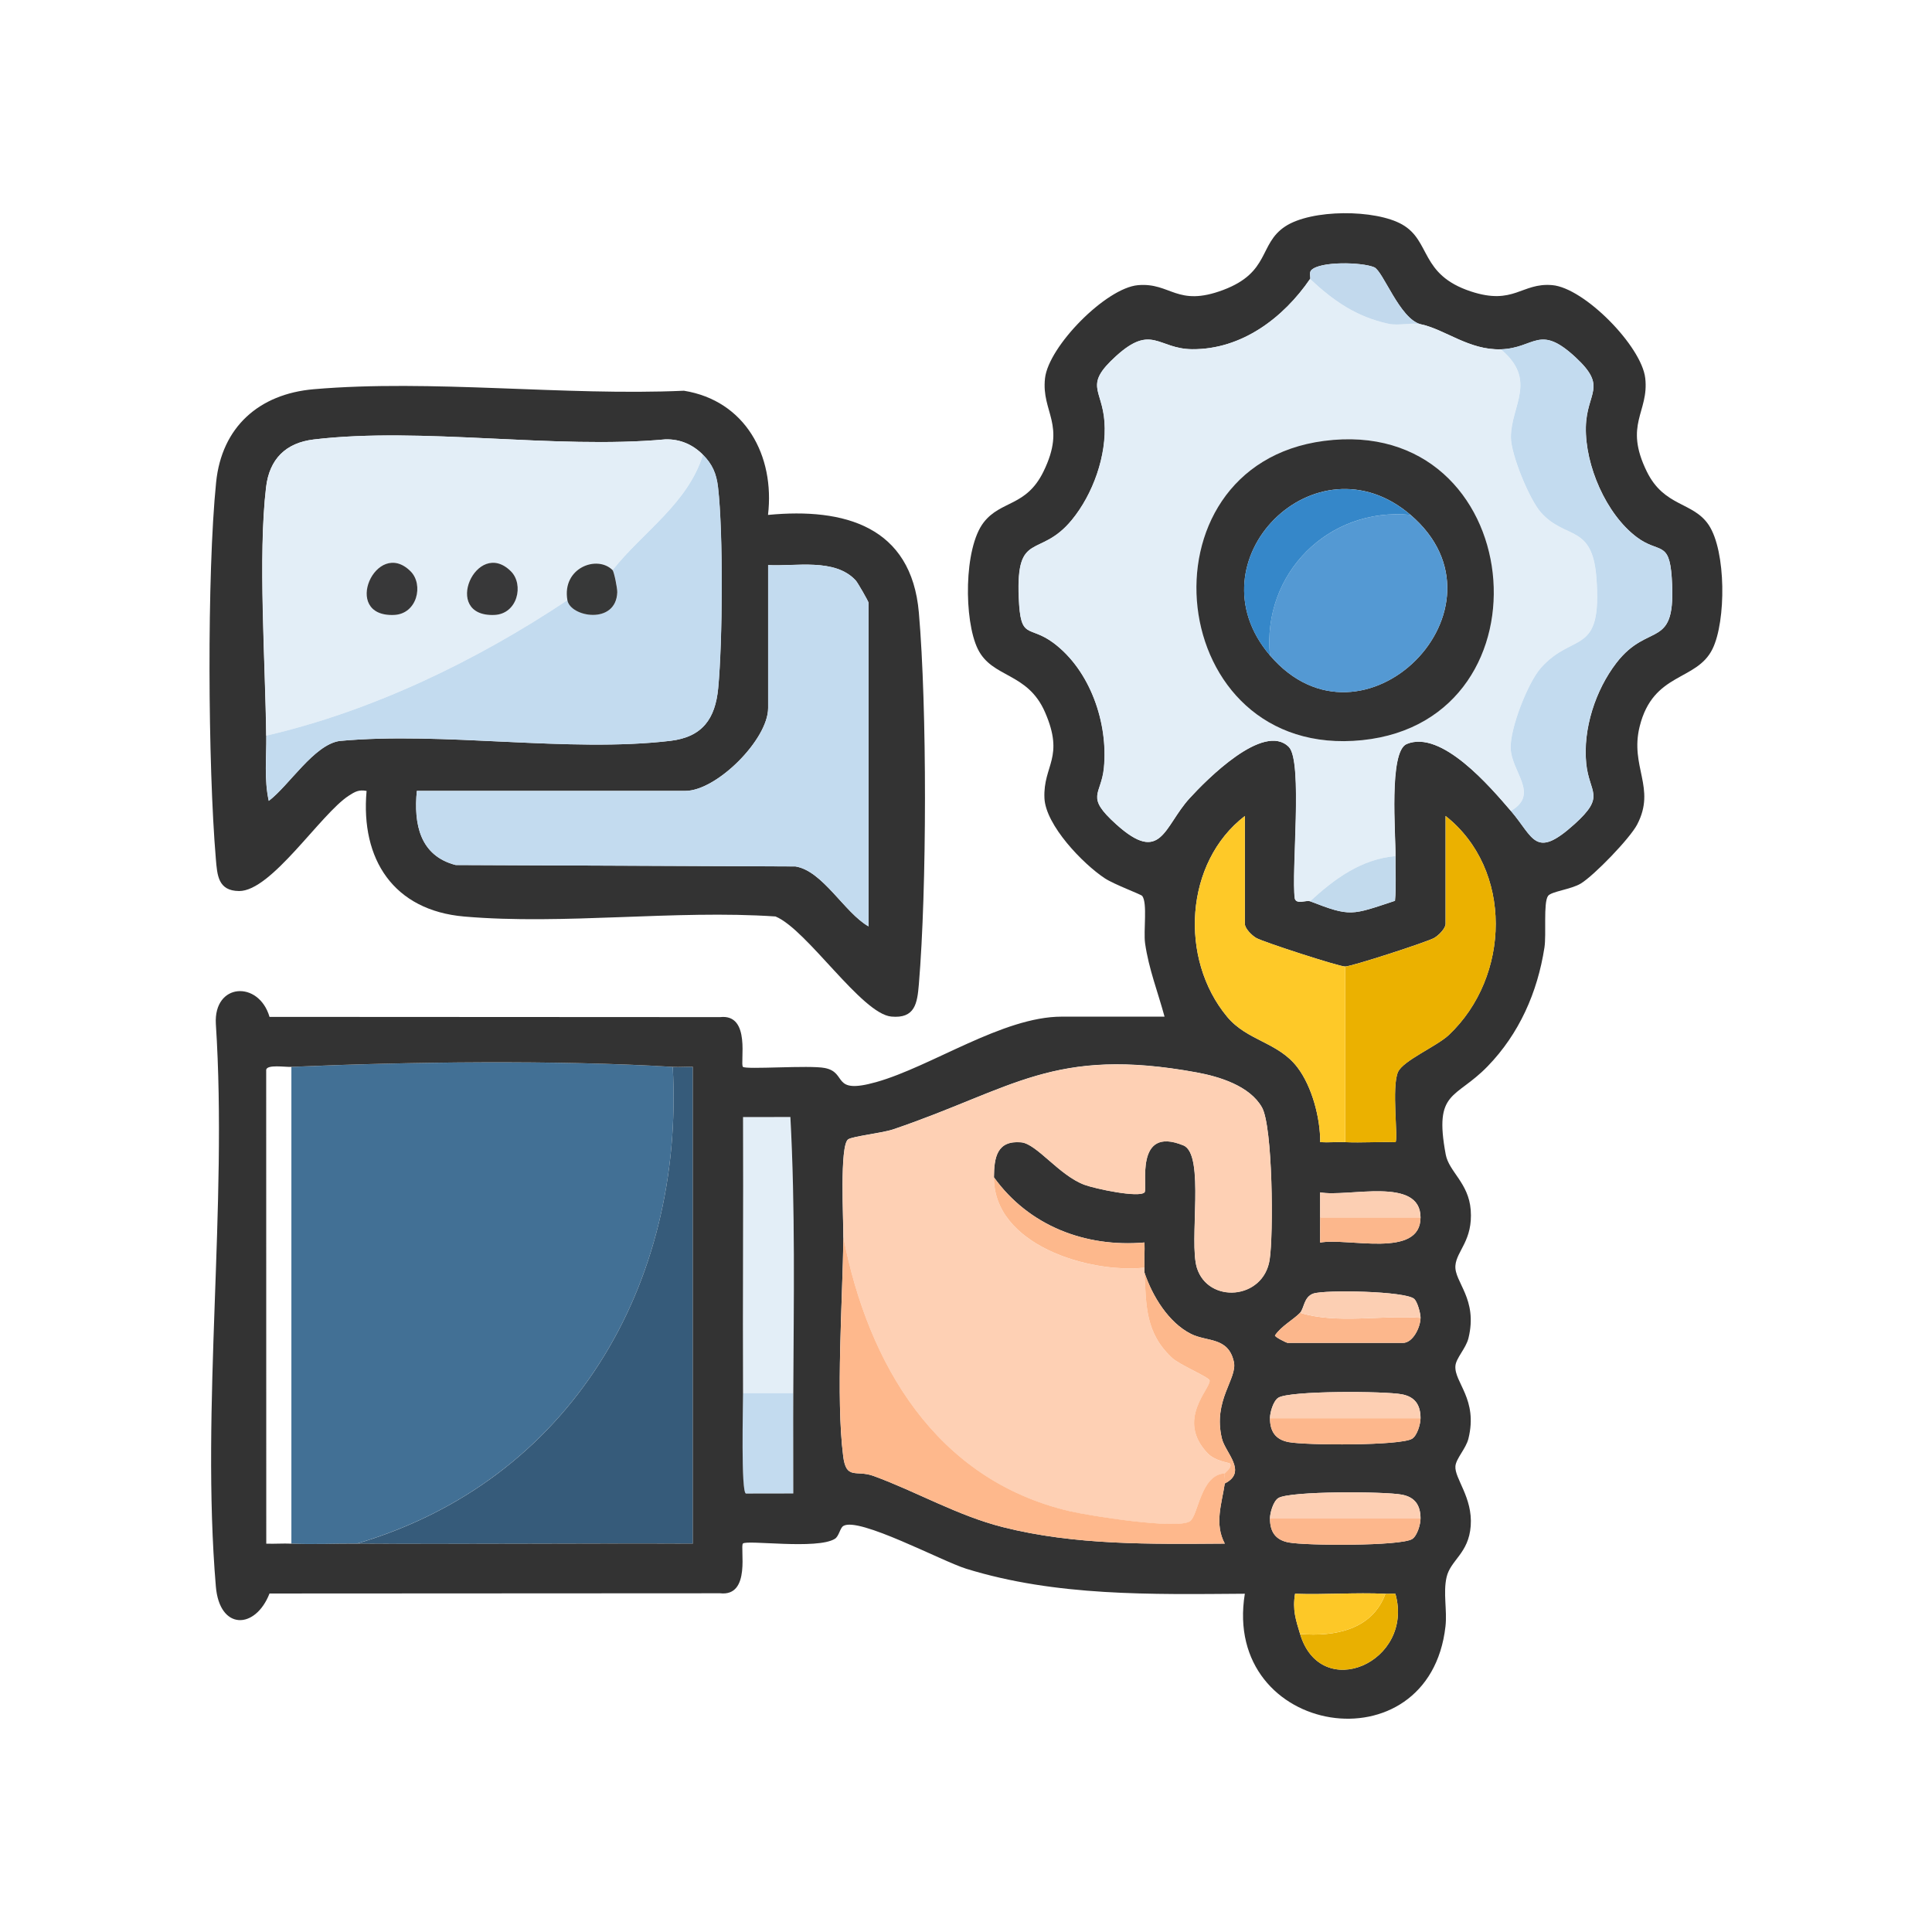
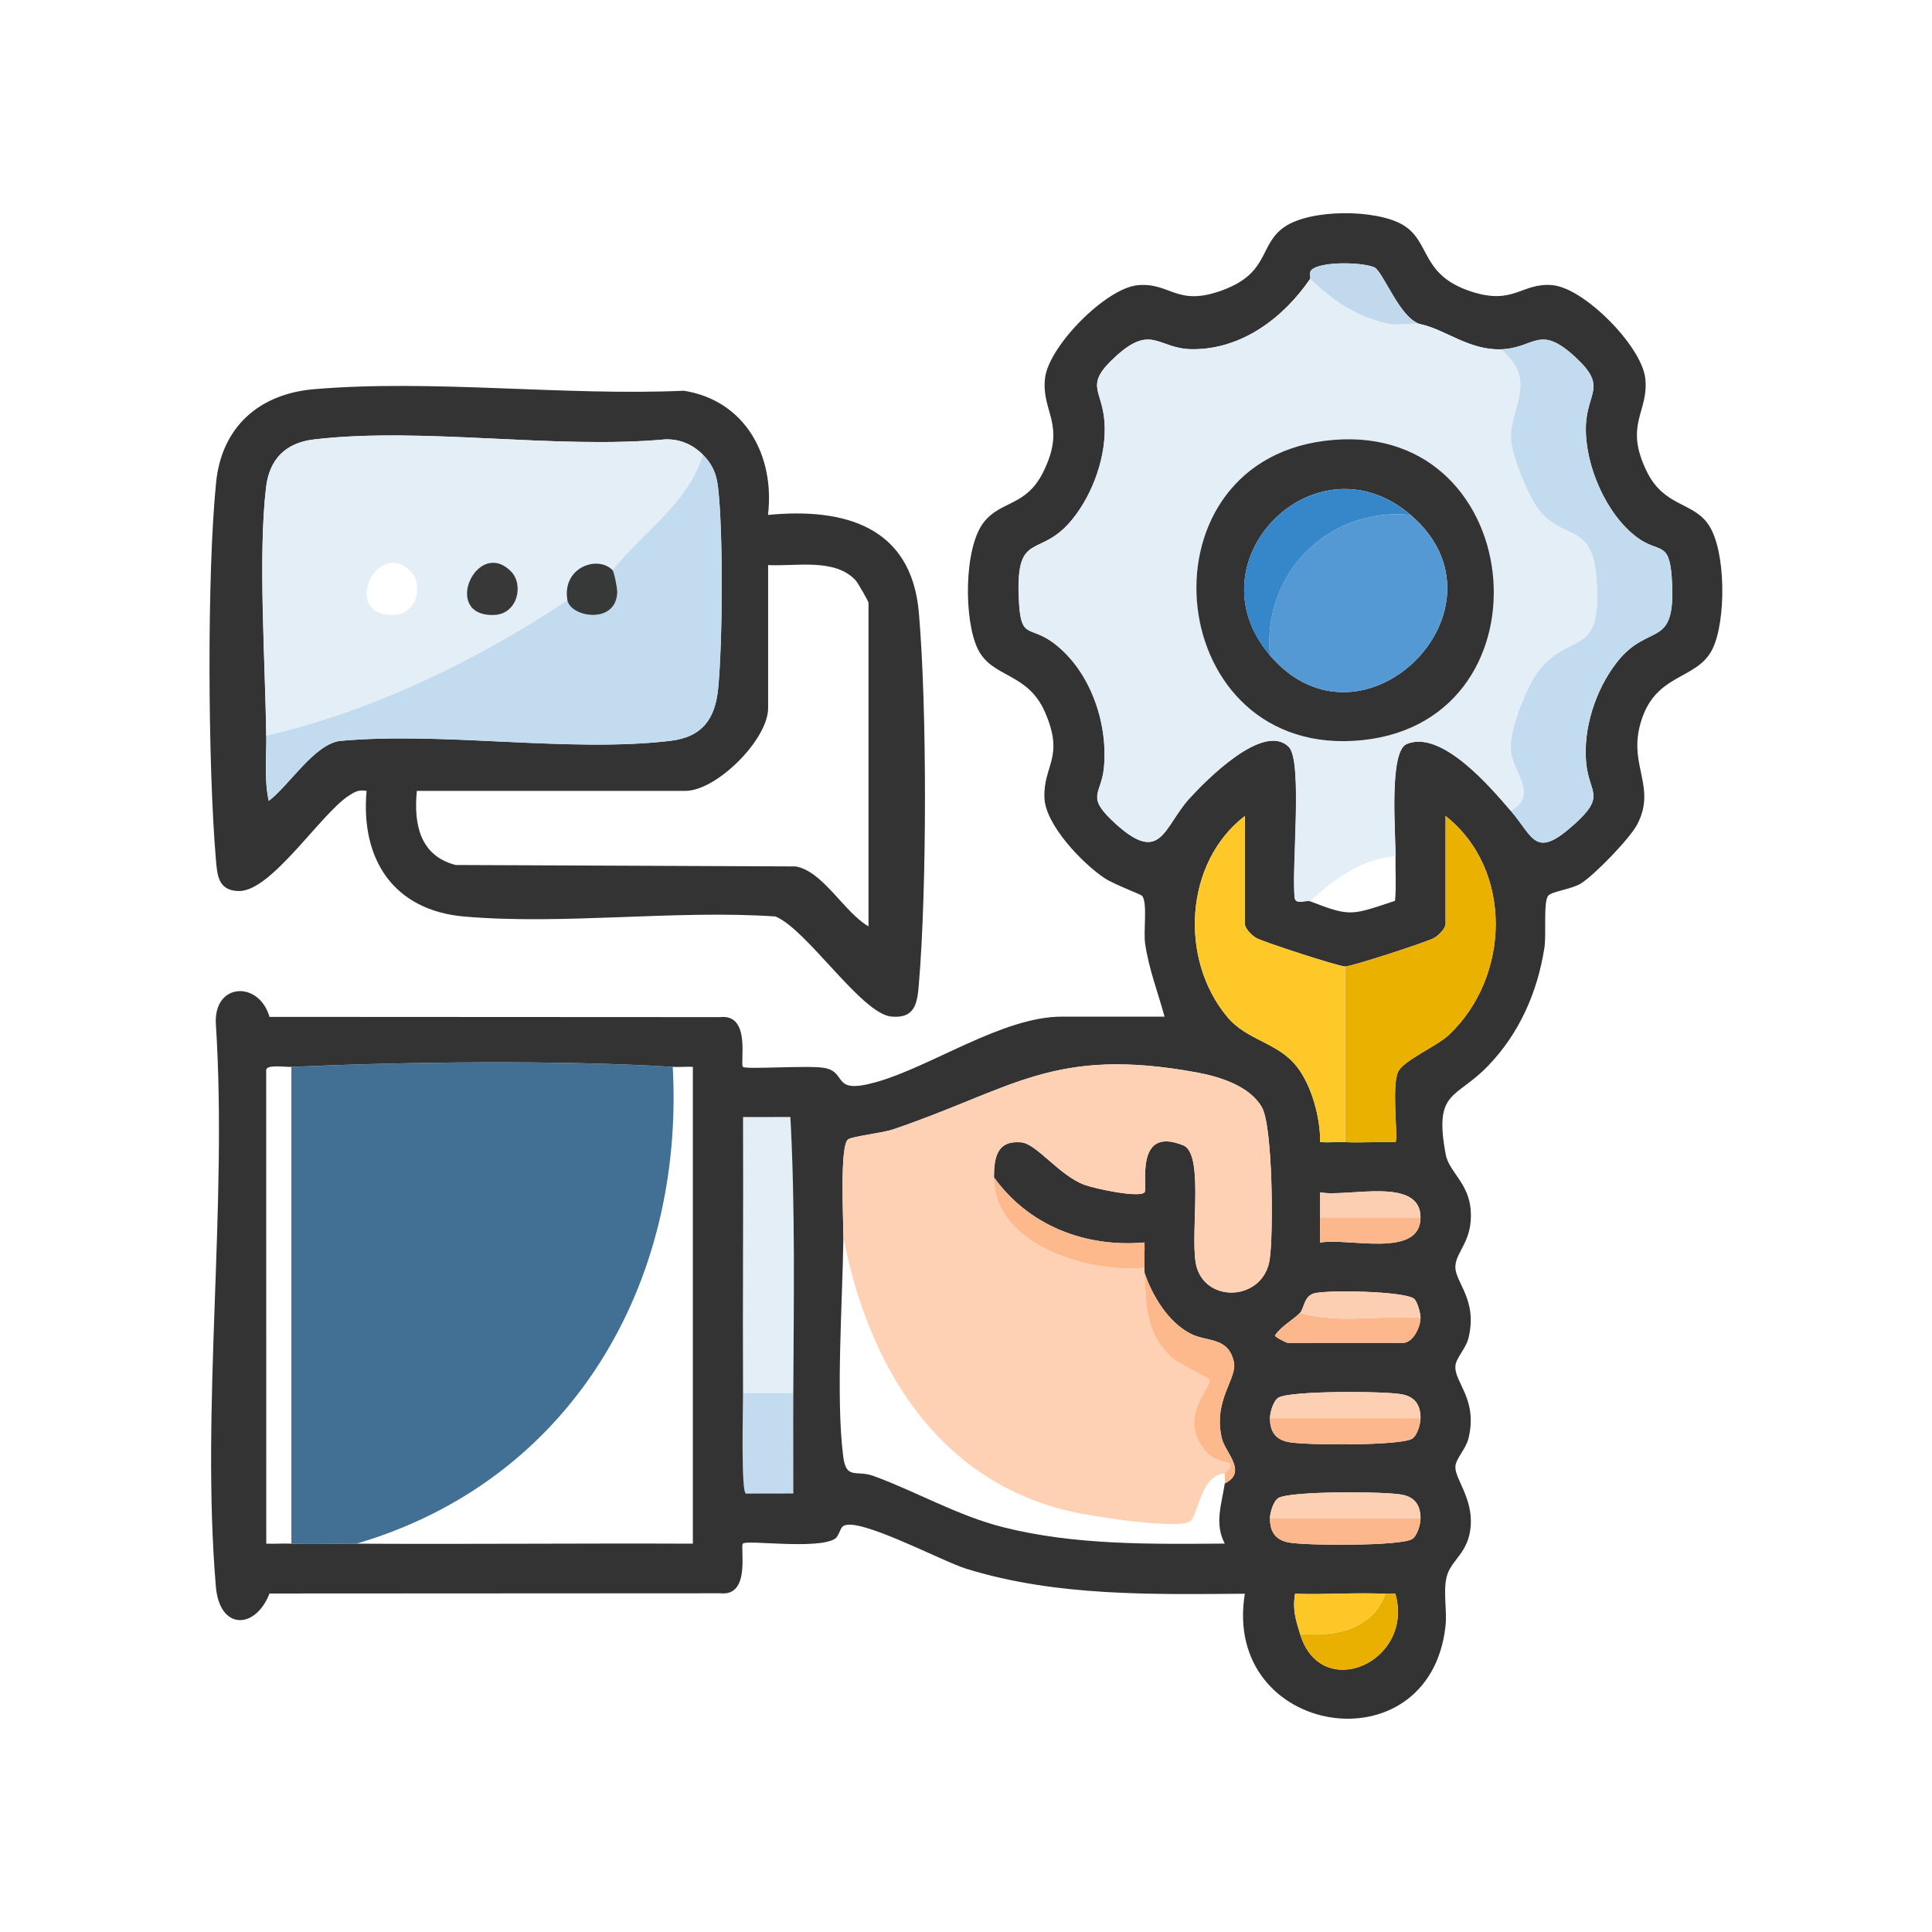
<svg xmlns="http://www.w3.org/2000/svg" id="Layer_1" data-name="Layer 1" viewBox="0 0 500 500">
  <defs>
    <style>
      .cls-1 {
        fill: #427095;
      }

      .cls-2 {
        fill: #e3eef7;
      }

      .cls-3 {
        fill: #373838;
      }

      .cls-4 {
        fill: #fdb78c;
      }

      .cls-5 {
        fill: #365b7a;
      }

      .cls-6 {
        fill: #fdcfb3;
      }

      .cls-7 {
        fill: #fcb78c;
      }

      .cls-8 {
        fill: #c3dbef;
      }

      .cls-9 {
        fill: #3587c9;
      }

      .cls-10 {
        fill: #c2daed;
      }

      .cls-11 {
        fill: #5499d3;
      }

      .cls-12 {
        fill: #fccfb3;
      }

      .cls-13 {
        fill: #383839;
      }

      .cls-14 {
        fill: #fdb88c;
      }

      .cls-15 {
        fill: #333;
      }

      .cls-16 {
        fill: #e9b001;
      }

      .cls-17 {
        fill: #fdc827;
      }

      .cls-18 {
        fill: #ebb100;
      }

      .cls-19 {
        fill: #fed0b4;
      }

      .cls-20 {
        fill: #feb88c;
      }

      .cls-21 {
        fill: #c2d9ed;
      }

      .cls-22 {
        fill: #fec928;
      }
    </style>
  </defs>
  <g>
    <g>
      <path class="cls-15" d="M198.78,133.26c19.77-1.91,37.09,2.99,39.02,25.27,2.14,24.74,2.08,71.42,0,96.21-.41,4.91-.99,8.91-7.11,8.35-7.72-.7-21.85-22.56-29.99-25.91-26.04-1.76-54.84,2.24-80.54.02-18.29-1.58-26.88-14.79-25.29-32.51-2.02-.38-3.01.2-4.6,1.23-7.29,4.72-20.03,24.77-28.42,24.68-5.41-.06-5.63-4.07-5.99-8.33-2.05-24.12-2.34-73.62.07-97.45,1.45-14.31,11.11-22.87,25.26-24.09,30.45-2.62,64.95,1.77,95.81.39,15.87,2.56,23.57,16.79,21.76,32.13ZM68.91,190.39c.06,5.57-.59,11.42.64,16.88,5.29-4.03,11.66-14.46,18.26-15.5,27.02-2.51,59.31,3.09,85.67-.04,8.27-.98,11.62-5.7,12.37-13.6,1.15-11.96,1.33-40.31-.04-52.04-.41-3.49-1.45-5.94-3.93-8.42-2.65-2.65-5.89-4.05-9.68-3.96-28.69,2.64-63.01-3.3-91.01.03-7.28.87-11.47,5.09-12.34,12.34-2.12,17.81-.18,45.48.03,64.32ZM224.77,239.75v-83.77c0-.33-2.81-5.24-3.32-5.78-5.4-5.84-15.53-3.57-22.66-3.96v37.01c0,8.12-13.31,21.43-21.43,21.43h-69.48c-.85,8.59.79,16.79,10.04,19.18l87.94.37c7.07,1.12,12.69,11.98,18.91,15.51Z" />
      <path class="cls-2" d="M181.91,117.66c-3.93,12.71-15.54,19.97-23.38,29.87-3.99-3.99-13.15-.57-11.69,7.79-23.5,15.66-50.36,28.66-77.93,35.07-.21-18.84-2.15-46.51-.03-64.32.86-7.24,5.05-11.47,12.34-12.34,27.99-3.33,62.31,2.6,91.01-.03,3.78-.09,7.03,1.32,9.68,3.96ZM106.26,147.86c-8.88-8.87-18.14,11.82-4.31,11.29,6.05-.23,7.73-7.87,4.31-11.29ZM132.23,147.86c-8.88-8.87-18.14,11.82-4.31,11.29,6.05-.23,7.73-7.87,4.31-11.29Z" />
-       <path class="cls-8" d="M224.77,239.75c-6.21-3.53-11.83-14.39-18.91-15.51l-87.94-.37c-9.25-2.4-10.89-10.59-10.04-19.18h69.48c8.11,0,21.43-13.31,21.43-21.43v-37.01c7.13.39,17.26-1.88,22.66,3.96.5.54,3.32,5.44,3.32,5.78v83.77Z" />
      <path class="cls-8" d="M181.91,117.66c2.48,2.48,3.52,4.92,3.93,8.42,1.37,11.74,1.18,40.08.04,52.04-.76,7.9-4.1,12.62-12.37,13.6-26.37,3.13-58.65-2.47-85.67.04-6.61,1.04-12.97,11.47-18.26,15.5-1.23-5.46-.58-11.31-.64-16.88,27.56-6.4,54.42-19.41,77.93-35.07.76,4.38,12.58,6.45,12.91-2.04.04-1.05-.83-5.36-1.22-5.75,7.84-9.9,19.45-17.16,23.38-29.87Z" />
-       <path class="cls-13" d="M106.26,147.86c3.42,3.42,1.73,11.06-4.31,11.29-13.83.53-4.56-20.16,4.31-11.29Z" />
      <path class="cls-3" d="M158.53,147.54c.39.39,1.26,4.7,1.22,5.75-.33,8.49-12.15,6.42-12.91,2.04-1.46-8.36,7.69-11.79,11.69-7.79Z" />
      <path class="cls-13" d="M132.23,147.86c3.42,3.42,1.73,11.06-4.31,11.29-13.83.53-4.56-20.16,4.31-11.29Z" />
    </g>
    <g>
      <path class="cls-1" d="M174.11,276.11c3.06,56.37-26.41,107.1-81.82,123.38-5.59-.03-11.31.25-16.88,0v-123.38c30.05-1.32,68.86-1.81,98.71,0Z" />
-       <path class="cls-5" d="M174.11,276.11c1.72.1,3.48-.09,5.2,0v123.4c-28.98-.14-58.04.16-87.02,0,55.41-16.28,84.88-67.02,81.82-123.38Z" />
      <path class="cls-2" d="M192.3,360.53c-.11-23.79.09-47.65,0-71.44l12.25-.02c1.28,23.73.87,47.68.75,71.45h-12.99Z" />
      <path class="cls-8" d="M205.28,360.53c-.04,8.64.03,17.34,0,25.98l-12.25.02c-1.33-.2-.73-23.07-.75-26h12.99Z" />
    </g>
  </g>
  <g>
    <path class="cls-15" d="M301.39,263.13c-1.71-6.33-4.11-12.42-5.04-18.99-.46-3.24.65-10.36-.73-12.26-.31-.43-7.21-2.94-9.7-4.58-5.66-3.73-15.32-13.75-15.62-20.76-.36-8.52,5.29-10.42.15-22.22-4.55-10.44-13.67-8.75-17.4-16.37-3.6-7.35-3.66-26.11,1.54-32.77,4.47-5.73,10.98-4.01,15.45-13.12,6.03-12.28-.59-15.32.41-24.17.93-8.27,15.78-23.38,24.08-24.09,8.47-.72,10.03,5.75,22.02,1.25,12.22-4.59,9.17-11.88,16.03-16.43,6.82-4.52,23.34-4.48,30.3-.52,7.5,4.27,4.54,12.94,17.74,17.31,11.2,3.71,13.13-2.3,21.09-1.62,8.31.71,23.15,15.82,24.08,24.09,1,8.85-5.62,11.88.41,24.17,4.52,9.21,12,7.77,16.03,13.84,4.51,6.8,4.49,24.86.97,32.05-4.13,8.44-15.36,5.94-18.86,20.09-2.58,10.44,4.32,15.84-.64,25.35-1.88,3.61-11.14,13.18-14.59,15.28-2.52,1.53-7.65,2.04-8.48,3.21-1.25,1.75-.4,9.9-.93,13.35-1.79,11.59-6.52,22.31-14.71,30.75-8.32,8.58-13.95,6.14-10.84,22.8.84,4.5,5.94,7.36,6.47,14.38.59,7.86-3.64,10.55-3.96,14.36-.36,4.28,5.89,8.6,3.37,18.83-.64,2.6-3.2,5.13-3.37,7.14-.36,4.28,5.89,8.6,3.37,18.83-.64,2.6-3.2,5.14-3.37,7.14-.26,3.16,4.5,8.08,3.96,15.45-.53,7.17-5.23,8.81-6.25,13.29-.92,4.04.18,8.6-.28,12.7-4.17,37.07-57.94,28.56-51.93-8.43-24.16.17-48.82.73-72.11-6.47-6.29-1.95-27.87-13.53-31.81-11.06-.86.54-1.09,2.64-2.18,3.32-4.58,2.85-22.8.21-23.79,1.22-.84.87,2.21,13.8-5.91,12.87l-116.61.06c-3.66,9.37-12.94,9.58-13.89-1.83-3.91-46.54,3.07-98.45,0-145.57-.61-10.68,11.13-11.3,13.89-1.83l116.61.06c8.12-.92,5.07,12.01,5.91,12.87.74.76,17.2-.49,21.19.3,6.01,1.18,1.51,6.96,13.29,3.65,14.29-4.02,32.8-16.94,47.99-16.94h26.62ZM367.63,83.9c-5.38-1.38-9.69-13.75-11.98-14.73-3.17-1.35-14.05-1.61-16.31.77-.6.63-.09,1.99-.28,2.27-6.86,10.01-17.65,18.28-30.53,18.17-8.81-.07-10.41-6.61-19.66,1.77-8.43,7.64-3.62,8.43-3.01,17.02.62,8.69-2.98,18.74-8.46,25.41-8.33,10.11-14.46,2.51-13.72,20.16.47,11.2,2.56,6.82,9.07,11.72,9.44,7.1,14.1,20.7,12.96,32.28-.71,7.14-4.95,7.26,3.17,14.58,11.71,10.56,12.31.6,18.99-6.71,4.33-4.75,19.18-19.82,25.7-13.29,3.69,3.7.59,32.39,1.54,39.22.43,1.62,2.98.34,3.97.72,10.5,4.06,10.62,3.62,21.95-.13.36-3.83.07-7.72.13-11.56.09-5.53-1.79-27.07,2.91-29.02,9.01-3.75,21.62,11.1,26.97,17.33,5.9,6.87,6.2,12.65,16.42,3.43,8.25-7.44,3.83-7.91,3.06-15.76-.87-8.92,2.38-18.92,7.8-25.98,8.48-11.04,15.64-2.79,14.33-22.14-.66-9.66-3.3-6.08-9.06-10.42-7.94-5.97-13.38-18.59-13.16-28.5.2-9.1,5.74-10.24-2.65-18.02-9.45-8.77-10.47-2.38-19.34-2.09-8.22.27-14.44-5.16-20.78-6.49ZM348.15,250.14c-1.66,0-21.21-6.35-23.03-7.39-1.2-.69-2.95-2.48-2.95-3.65v-27.92c-15.61,11.96-17.06,36.99-4.57,51.98,5.19,6.23,13.14,6.52,18.14,13.03,3.8,4.96,5.97,13.17,5.93,19.4,2.15.14,4.33-.09,6.48,0,4.3.19,8.69-.14,12.99,0,.77-.77-1.07-14.31.66-18.17,1.34-2.97,10.06-6.65,13.15-9.57,15.99-15.09,16.66-42.86-.84-56.68v27.92c0,1.17-1.75,2.96-2.95,3.65-1.82,1.04-21.37,7.39-23.03,7.39ZM75.41,276.11c-1.65.07-6.29-.68-6.52.75l.02,122.64c2.15.08,4.34-.1,6.5,0,5.58.25,11.29-.03,16.88,0,28.98.17,58.04-.13,87.02,0v-123.4c-1.72-.09-3.48.11-5.2,0-29.84-1.81-68.66-1.32-98.71,0ZM218.27,320.27c-.21,16.27-1.99,41.32-.06,56.56.79,6.3,3.35,3.5,7.84,5.14,11.27,4.12,21.72,10.27,33.5,13.25,18.64,4.72,38.33,4.39,57.42,4.26-2.74-5.12-.79-10.28,0-15.57,5.97-2.97.15-7.93-.74-11.59-2.42-9.94,4.06-15.52,3.09-19.88-1.45-6.5-6.87-5.11-11.08-7.22-5.87-2.94-10.05-9.88-12.05-15.87-.02-.43.02-.87,0-1.3-.11-2.16.09-4.35,0-6.5-15.29,1.33-29.96-4.32-38.97-16.88.04-5.15.76-9.6,7.05-9.05,4.01.35,9.8,8.53,16.35,10.98,2.83,1.06,14.15,3.44,15.57,1.97.94-.97-2.86-17.46,10.07-12.15,5.67,2.33,1.35,24.86,3.49,31.69,2.91,9.3,17.2,8.31,18.82-2.09,1.02-6.53.82-34.45-1.98-39.43-3.13-5.56-11-7.98-16.92-9.06-37.05-6.77-47.36,4.16-78.49,14.73-2.91.99-10.53,1.79-11.69,2.6-2.25,1.58-1.19,21.03-1.24,25.38ZM192.3,360.53c.01,2.93-.58,25.8.75,26l12.25-.02c.02-8.64-.05-17.34,0-25.98.12-23.77.53-47.73-.75-71.45l-12.25.02c.1,23.79-.11,47.65,0,71.44ZM341.65,315.08c0,2.17-.02,4.34,0,6.5,7.14-1.35,25.98,4.24,25.98-6.5s-18.85-5.15-25.98-6.5c-.01,2.16,0,4.34,0,6.5ZM336.46,339.75c-1.78,1.83-4.88,3.45-6.49,5.85-.17.38,3.05,1.94,3.24,1.94h29.87c2.6,0,4.54-4.09,4.55-6.49,0-1.18-.79-4.08-1.61-4.87-2.13-2.06-23.09-2.43-26.11-1.41-2.51.84-2.41,3.91-3.46,4.98ZM367.63,367.03c0-3.47-1.45-5.53-4.8-6.18-4.44-.86-29.06-.98-32,.88-1.31.83-2.17,3.82-2.16,5.3,0,3.47,1.45,5.53,4.8,6.18,4.44.86,29.06.98,32-.88,1.31-.83,2.17-3.82,2.16-5.3ZM367.63,393c0-3.47-1.45-5.53-4.8-6.18-4.44-.86-29.06-.98-32,.88-1.31.83-2.17,3.82-2.16,5.3,0,3.47,1.45,5.53,4.8,6.18,4.44.86,29.06.98,32-.88,1.31-.83,2.17-3.82,2.16-5.3ZM336.46,422.87c5.36,17.91,29.62,7.32,24.67-10.4-.86-.07-1.73.05-2.59,0-7.74-.37-15.63.27-23.38,0-.7,4.25.22,6.78,1.3,10.4Z" />
    <path class="cls-2" d="M367.63,83.9c6.34,1.34,12.56,6.76,20.78,6.49,9.56,8.02,2.63,14.56,2.6,22.73-.01,4.49,4.76,16.12,7.77,19.5,6.36,7.15,13.28,2.92,14.35,16.81,1.59,20.67-5.94,13.96-14.35,23.41-3.37,3.8-7.99,15.68-7.83,20.76.21,6.31,7.57,11.9.05,16.27-5.35-6.23-17.95-21.08-26.97-17.33-4.69,1.95-2.82,23.49-2.91,29.02-8.9.79-15.83,5.94-22.08,11.69-.99-.38-3.53.91-3.97-.72-.95-6.84,2.15-35.52-1.54-39.22-6.51-6.53-21.36,8.54-25.7,13.29-6.67,7.31-7.28,17.27-18.99,6.71-8.12-7.32-3.87-7.44-3.17-14.58,1.14-11.58-3.52-25.18-12.96-32.28-6.51-4.9-8.6-.53-9.07-11.72-.74-17.65,5.39-10.04,13.72-20.16,5.49-6.66,9.09-16.71,8.46-25.41-.61-8.59-5.42-9.38,3.01-17.02,9.25-8.39,10.85-1.85,19.66-1.77,12.88.11,23.67-8.16,30.53-18.17,6.04,5.66,11.97,9.77,20.26,11.58,2.66.58,5.99-.38,8.31.11ZM342.63,114.11c-49.17,6.45-41.33,82.72,9.92,77.44,50.56-5.21,42.77-84.35-9.92-77.44Z" />
    <path class="cls-19" d="M218.27,320.27c.06-4.35-1.01-23.8,1.24-25.38,1.15-.81,8.78-1.61,11.69-2.6,31.13-10.57,41.44-21.5,78.49-14.73,5.92,1.08,13.79,3.5,16.92,9.06,2.8,4.98,3,32.9,1.98,39.43-1.63,10.41-15.91,11.4-18.82,2.09-2.14-6.83,2.19-29.35-3.49-31.69-12.93-5.32-9.14,11.18-10.07,12.15-1.43,1.47-12.74-.92-15.57-1.97-6.55-2.45-12.34-10.63-16.35-10.98-6.28-.55-7.01,3.9-7.05,9.05-.12,17.42,24.49,24.9,38.96,23.38.02.43-.02.87,0,1.3.47,8.52.17,15.59,7.16,22.07,1.93,1.79,9.63,5.01,9.7,5.85.19,2.23-8.75,10.12-.56,18.78,2.03,2.14,5.58,2.44,5.79,2.68.8.88-1.29,2.44-1.3,2.58-6.31.31-6.85,10.91-9.04,12.39-3.27,2.2-26.1-1.42-31.24-2.64-34.5-8.16-52.04-38.03-58.43-70.79Z" />
    <path class="cls-8" d="M388.41,90.39c8.86-.29,9.89-6.67,19.34,2.09,8.39,7.78,2.86,8.93,2.65,18.02-.22,9.91,5.22,22.53,13.16,28.5,5.76,4.33,8.4.76,9.06,10.42,1.32,19.35-5.85,11.11-14.33,22.14-5.42,7.06-8.67,17.06-7.8,25.98.77,7.85,5.19,8.32-3.06,15.76-10.22,9.21-10.52,3.43-16.42-3.43,7.52-4.38.15-9.97-.05-16.27-.17-5.08,4.45-16.96,7.83-20.76,8.4-9.45,15.94-2.75,14.35-23.41-1.07-13.89-7.99-9.66-14.35-16.81-3-3.38-7.78-15.01-7.77-19.5.03-8.17,6.96-14.71-2.6-22.73Z" />
    <path class="cls-18" d="M348.15,250.14c1.66,0,21.21-6.35,23.03-7.39,1.2-.69,2.95-2.48,2.95-3.65v-27.92c17.49,13.83,16.82,41.59.84,56.68-3.1,2.92-11.82,6.6-13.15,9.57-1.73,3.85.11,17.4-.66,18.17-4.31-.14-8.69.19-12.99,0v-45.46Z" />
-     <path class="cls-20" d="M316.98,381.31c-.09.84.12,1.77,0,2.6-.79,5.29-2.74,10.45,0,15.57-19.09.14-38.78.46-57.42-4.26-11.78-2.98-22.23-9.13-33.5-13.25-4.49-1.64-7.05,1.16-7.84-5.14-1.92-15.24-.15-40.29.06-56.56,6.39,32.76,23.93,62.64,58.43,70.79,5.14,1.21,27.96,4.84,31.24,2.64,2.19-1.48,2.72-12.09,9.04-12.39Z" />
    <path class="cls-22" d="M348.15,295.59c-2.15-.1-4.33.13-6.48,0,.04-6.23-2.12-14.44-5.93-19.4-5-6.51-12.95-6.81-18.14-13.03-12.48-14.99-11.04-40.02,4.57-51.98v27.92c0,1.17,1.75,2.96,2.95,3.65,1.82,1.04,21.37,7.39,23.03,7.39v45.46Z" />
    <path class="cls-14" d="M296.2,329.36c2.01,5.98,6.18,12.93,12.05,15.87,4.2,2.1,9.63.72,11.08,7.22.97,4.36-5.51,9.94-3.09,19.88.89,3.66,6.71,8.62.74,11.59.12-.83-.09-1.76,0-2.6.02-.14,2.1-1.7,1.3-2.58-.21-.24-3.76-.54-5.79-2.68-8.19-8.66.75-16.55.56-18.78-.07-.84-7.77-4.05-9.7-5.85-6.98-6.48-6.69-13.54-7.16-22.07Z" />
    <path class="cls-14" d="M257.23,304.69c9.01,12.56,23.68,18.2,38.97,16.88.09,2.15-.11,4.34,0,6.5-14.47,1.52-39.08-5.96-38.96-23.38Z" />
    <path class="cls-4" d="M367.63,367.03c0,1.48-.85,4.47-2.16,5.3-2.94,1.86-27.56,1.74-32,.88-3.35-.65-4.79-2.71-4.8-6.18h38.96Z" />
    <path class="cls-21" d="M339.06,72.21c.19-.28-.32-1.64.28-2.27,2.26-2.37,13.14-2.12,16.31-.77,2.29.98,6.61,13.34,11.98,14.73-2.32-.49-5.65.47-8.31-.11-8.29-1.81-14.22-5.91-20.26-11.58Z" />
    <path class="cls-6" d="M328.67,393c0-1.48.85-4.47,2.16-5.3,2.94-1.86,27.56-1.74,32-.88,3.35.65,4.79,2.71,4.8,6.18h-38.96Z" />
    <path class="cls-4" d="M367.63,393c0,1.48-.85,4.47-2.16,5.3-2.94,1.86-27.56,1.74-32,.88-3.35-.65-4.79-2.71-4.8-6.18h38.96Z" />
    <path class="cls-6" d="M328.67,367.03c0-1.48.85-4.47,2.16-5.3,2.94-1.86,27.56-1.74,32-.88,3.35.65,4.79,2.71,4.8,6.18h-38.96Z" />
    <path class="cls-16" d="M358.54,412.48c.86.04,1.73-.08,2.59,0,4.95,17.71-19.31,28.3-24.67,10.4,8.99.74,18.65-1.08,22.08-10.39Z" />
    <path class="cls-7" d="M367.63,341.05c0,2.41-1.95,6.49-4.55,6.49h-29.87c-.19,0-3.42-1.57-3.24-1.94,1.6-2.4,4.7-4.02,6.49-5.85,9.68,2.97,21.08.51,31.17,1.3Z" />
-     <path class="cls-10" d="M361.13,221.56c-.06,3.84.23,7.73-.13,11.56-11.33,3.75-11.44,4.19-21.95.13,6.25-5.75,13.18-10.9,22.08-11.69Z" />
    <path class="cls-17" d="M358.54,412.48c-3.43,9.31-13.09,11.13-22.08,10.39-1.08-3.61-2.01-6.14-1.3-10.4,7.75.28,15.64-.37,23.38,0Z" />
    <path class="cls-12" d="M336.46,339.75c1.05-1.08.95-4.14,3.46-4.98,3.02-1.02,23.98-.65,26.11,1.41.82.79,1.61,3.69,1.61,4.87-10.09-.79-21.49,1.67-31.17-1.3Z" />
    <path class="cls-12" d="M341.65,315.08c0-2.17-.02-4.34,0-6.5,7.14,1.35,25.98-4.24,25.98,6.5h-25.98Z" />
    <path class="cls-7" d="M367.63,315.08c0,10.74-18.85,5.15-25.98,6.5-.01-2.16,0-4.34,0-6.5h25.98Z" />
    <path class="cls-15" d="M342.63,114.11c52.69-6.91,60.48,72.23,9.92,77.44-51.26,5.28-59.1-70.99-9.92-77.44ZM328.67,169.61c23.97,28.02,64.39-12.4,36.37-36.37-24.51-20.96-57.33,11.86-36.37,36.37Z" />
    <path class="cls-11" d="M365.03,133.25c28.02,23.97-12.4,64.39-36.37,36.37-2.06-21.2,15.16-38.42,36.37-36.37Z" />
    <path class="cls-9" d="M365.03,133.25c-21.21-2.06-38.42,15.16-36.37,36.37-20.96-24.5,11.86-57.33,36.37-36.37Z" />
  </g>
</svg>